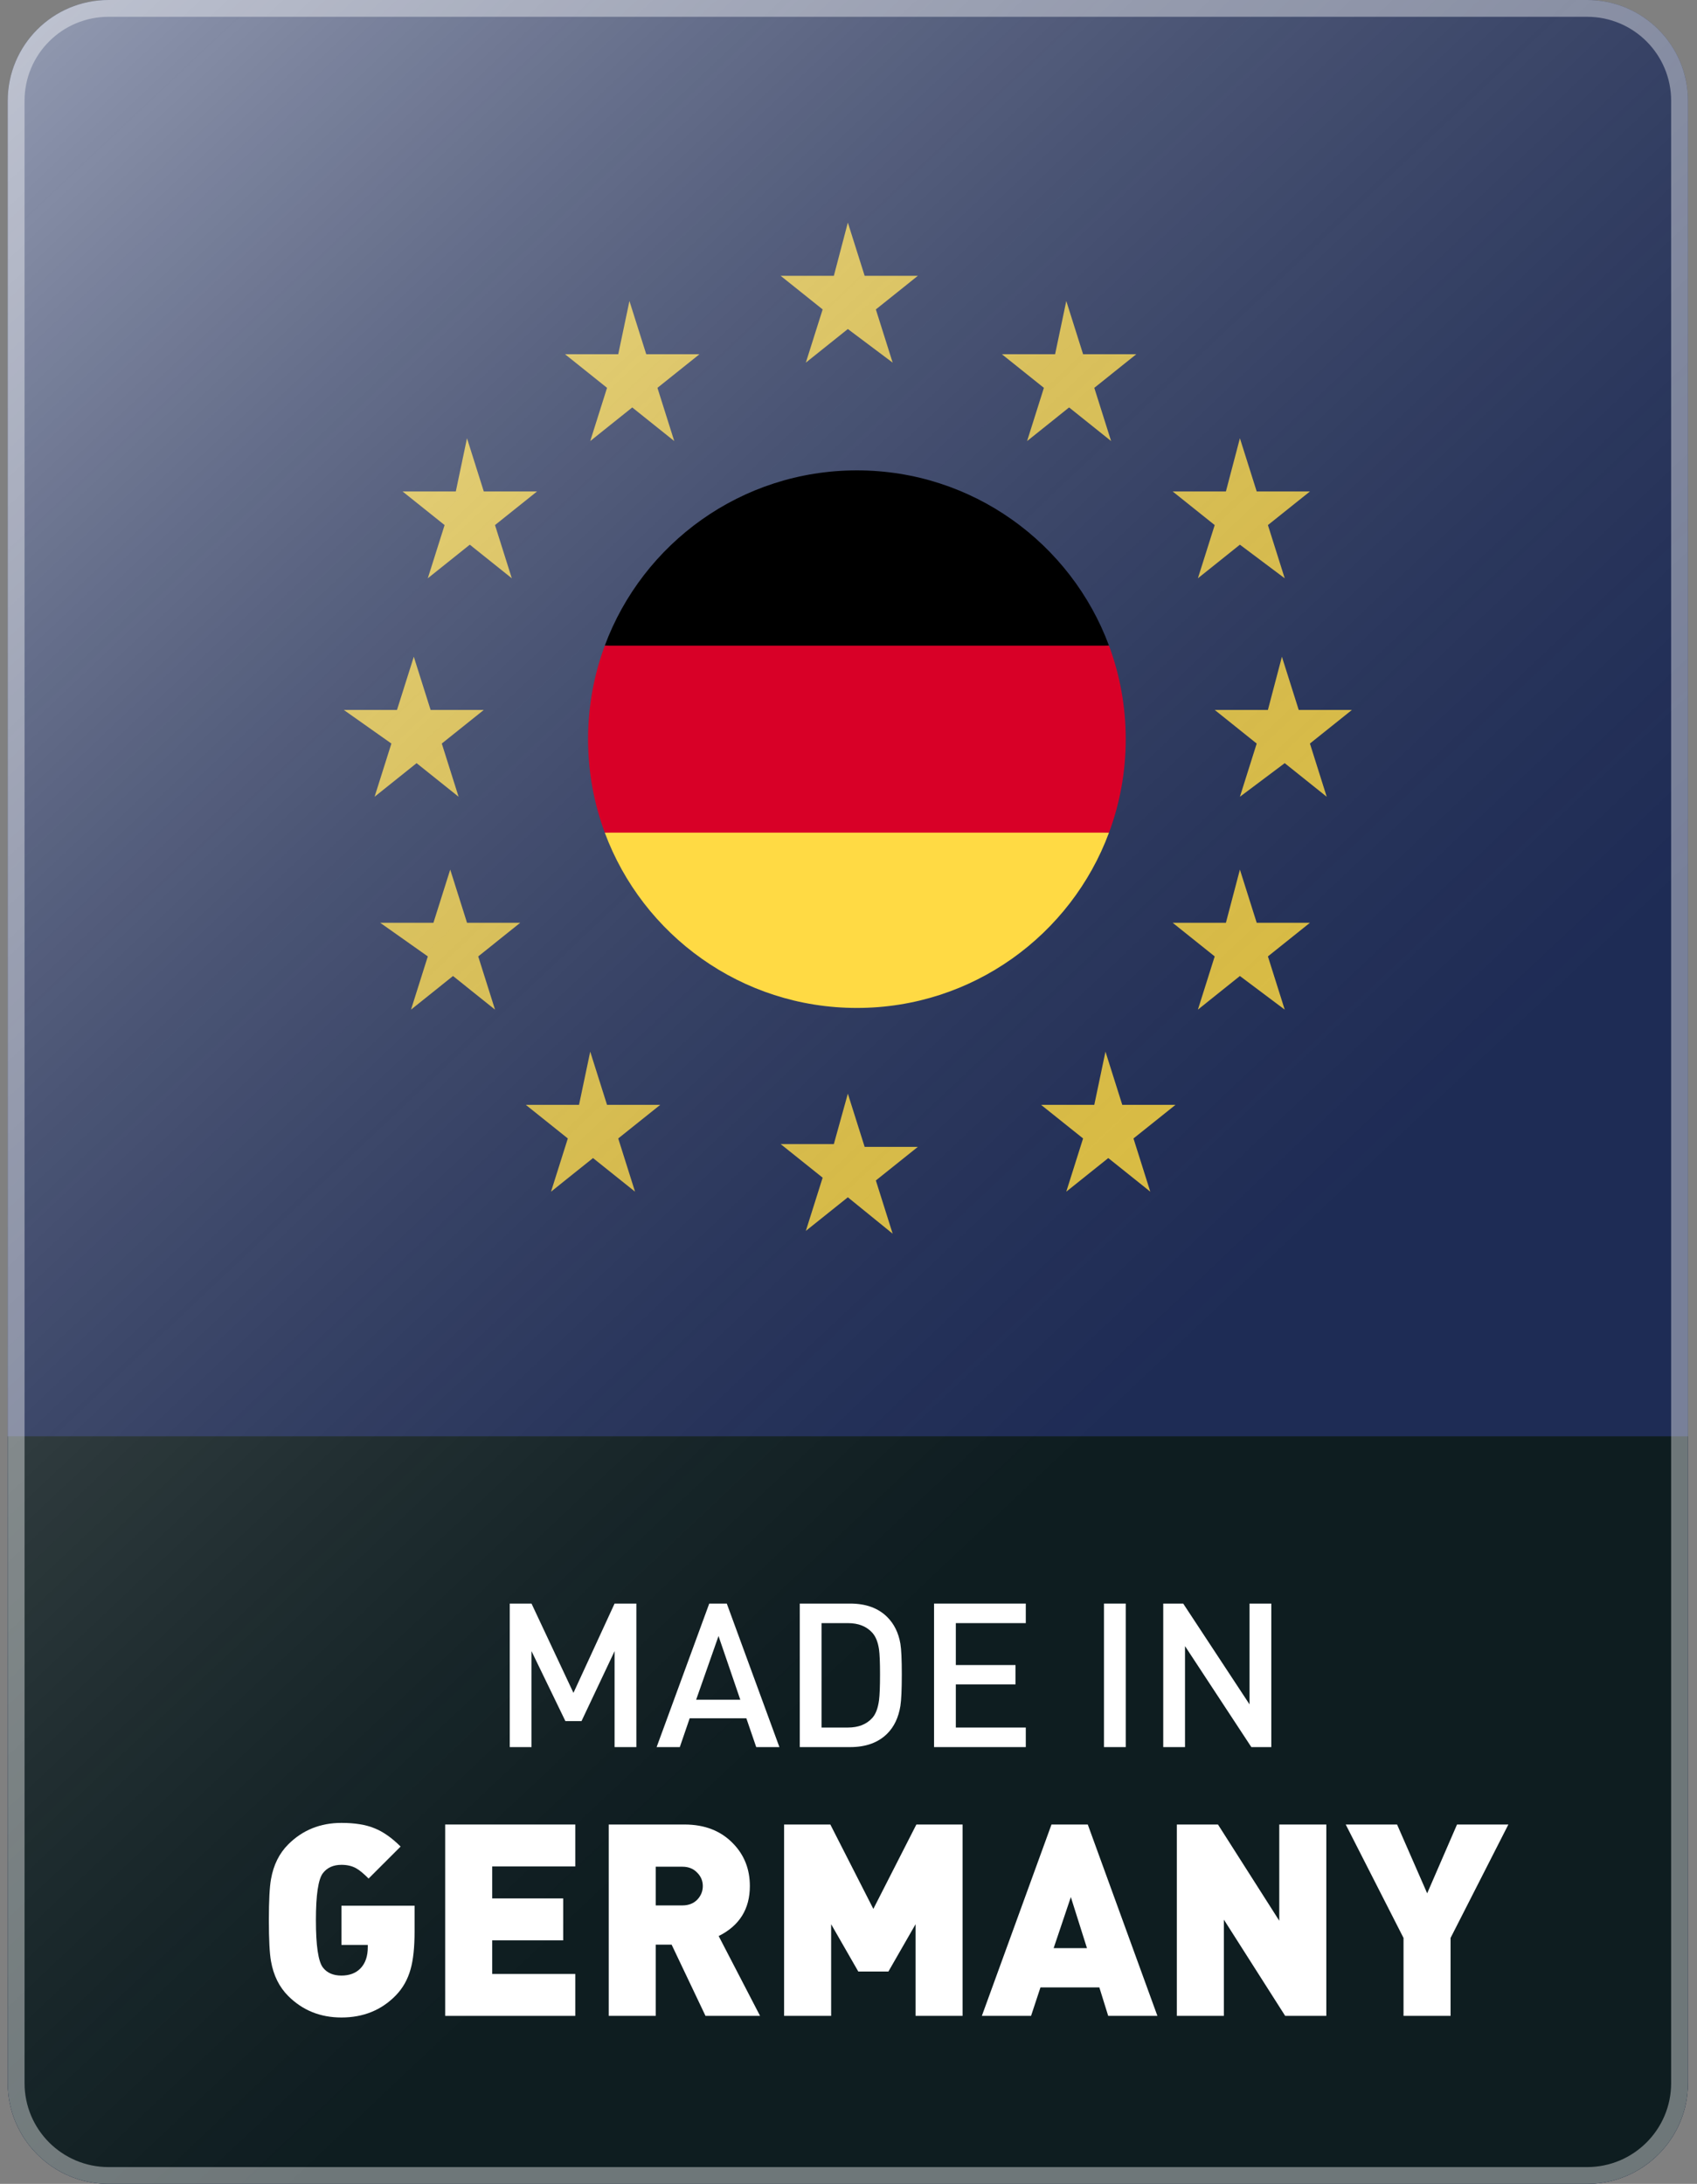
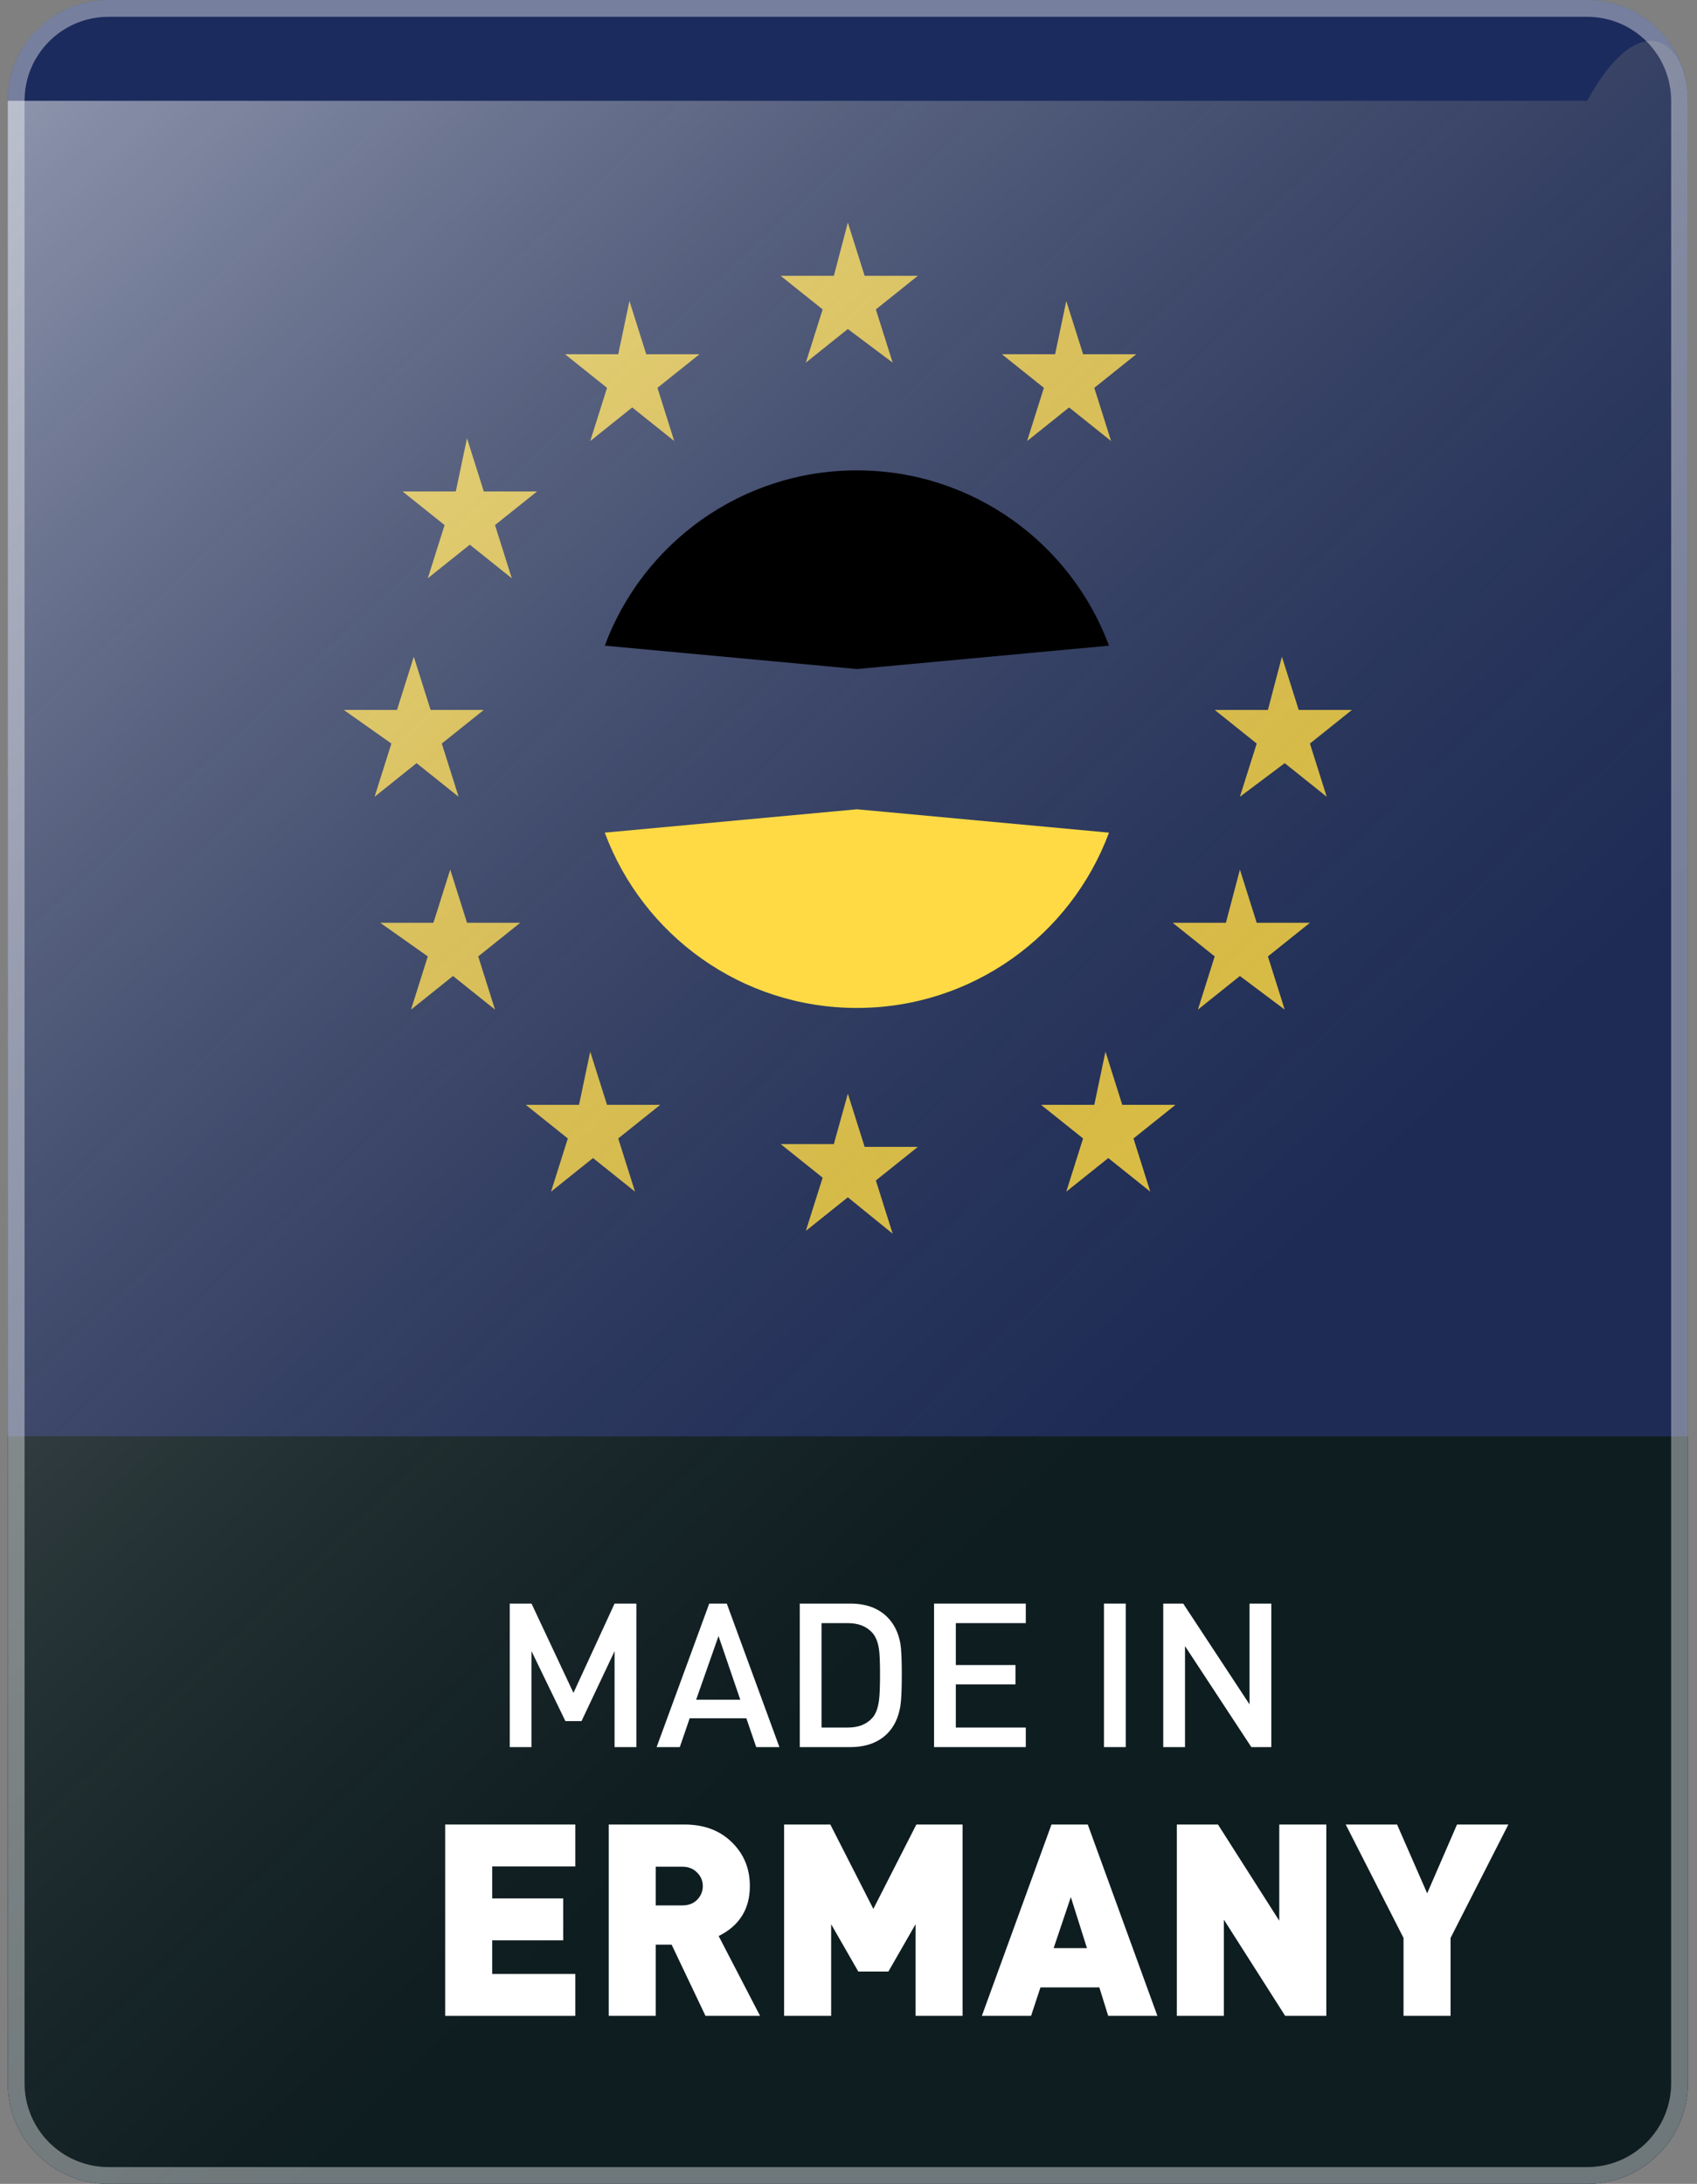
<svg xmlns="http://www.w3.org/2000/svg" width="101" height="130" viewBox="0 0 101 130" fill="none">
  <rect x="0" y="0" width="101" height="130" fill="#808080" stroke="none" />
  <g clip-path="url(#clip0_1712_45)">
    <path d="M0.461 6C0.461 2.686 3.147 0 6.461 0H94.461C97.775 0 100.461 2.686 100.461 6V124C100.461 127.314 97.775 130 94.461 130H6.461C3.147 130 0.461 127.314 0.461 124V6Z" fill="#1B2B5D" />
    <path fill-rule="evenodd" clip-rule="evenodd" d="M100.461 85.5V124C100.461 127.314 97.775 130 94.461 130H6.461C3.147 130 0.461 127.314 0.461 124V85.5H100.461Z" fill="#07191D" />
    <path fill-rule="evenodd" clip-rule="evenodd" d="M50.461 13.25L51.461 16.418H54.628L52.128 18.419L53.128 21.586L50.461 19.586L47.961 21.586L48.961 18.419L46.461 16.418H49.628L50.461 13.25Z" fill="#FFDA44" />
    <path fill-rule="evenodd" clip-rule="evenodd" d="M50.461 65.102L51.461 68.27H54.628L52.128 70.27L53.128 73.438L50.461 71.271L47.961 73.271L48.961 70.104L46.461 68.103H49.628L50.461 65.102Z" fill="#FFDA44" />
    <path fill-rule="evenodd" clip-rule="evenodd" d="M63.462 17.918L64.462 21.086H67.629L65.129 23.087L66.129 26.255L63.629 24.254L61.129 26.255L62.129 23.087L59.629 21.086H62.796L63.462 17.918Z" fill="#FFDA44" />
    <path fill-rule="evenodd" clip-rule="evenodd" d="M73.795 51.764L74.795 54.931H77.962L75.462 56.932L76.462 60.1L73.795 58.099L71.295 60.1L72.295 56.932L69.795 54.931H72.962L73.795 51.764Z" fill="#FFDA44" />
    <path fill-rule="evenodd" clip-rule="evenodd" d="M76.295 39.093L77.295 42.26H80.462L77.962 44.261L78.962 47.429L76.462 45.428L73.795 47.429L74.795 44.261L72.295 42.26H75.462L76.295 39.093Z" fill="#FFDA44" />
    <path fill-rule="evenodd" clip-rule="evenodd" d="M24.628 39.093L25.628 42.26H28.794L26.294 44.261L27.294 47.429L24.794 45.428L22.294 47.429L23.294 44.261L20.461 42.26H23.628L24.628 39.093Z" fill="#FFDA44" />
    <path fill-rule="evenodd" clip-rule="evenodd" d="M26.796 51.764L27.796 54.931H30.962L28.462 56.932L29.462 60.1L26.962 58.099L24.462 60.1L25.462 56.932L22.629 54.931H25.796L26.796 51.764Z" fill="#FFDA44" />
-     <path fill-rule="evenodd" clip-rule="evenodd" d="M73.795 26.088L74.795 29.256H77.962L75.462 31.256L76.462 34.424L73.795 32.423L71.295 34.424L72.295 31.256L69.795 29.256H72.962L73.795 26.088Z" fill="#FFDA44" />
    <path fill-rule="evenodd" clip-rule="evenodd" d="M27.794 26.088L28.794 29.256H31.961L29.461 31.256L30.461 34.424L27.961 32.423L25.461 34.424L26.461 31.256L23.961 29.256H27.128L27.794 26.088Z" fill="#FFDA44" />
    <path fill-rule="evenodd" clip-rule="evenodd" d="M65.794 62.601L66.794 65.769H69.961L67.461 67.769L68.461 70.937L65.961 68.936L63.461 70.937L64.461 67.769L61.961 65.769H65.128L65.794 62.601Z" fill="#FFDA44" />
    <path fill-rule="evenodd" clip-rule="evenodd" d="M37.462 17.918L38.462 21.086H41.629L39.129 23.087L40.129 26.255L37.629 24.254L35.129 26.255L36.129 23.087L33.629 21.086H36.796L37.462 17.918Z" fill="#FFDA44" />
    <path fill-rule="evenodd" clip-rule="evenodd" d="M35.128 62.601L36.128 65.769H39.295L36.795 67.769L37.795 70.937L35.295 68.936L32.795 70.937L33.795 67.769L31.295 65.769H34.462L35.128 62.601Z" fill="#FFDA44" />
-     <path style="mix-blend-mode:overlay" d="M0.461 6C0.461 2.686 3.147 0 6.461 0H94.461C97.775 0 100.461 2.686 100.461 6V124C100.461 127.314 97.775 130 94.461 130H6.461C3.147 130 0.461 127.314 0.461 124V6Z" fill="url(#paint0_linear_1712_45)" fill-opacity="0.8" />
+     <path style="mix-blend-mode:overlay" d="M0.461 6H94.461C97.775 0 100.461 2.686 100.461 6V124C100.461 127.314 97.775 130 94.461 130H6.461C3.147 130 0.461 127.314 0.461 124V6Z" fill="url(#paint0_linear_1712_45)" fill-opacity="0.8" />
    <g style="mix-blend-mode:overlay">
      <path d="M6.461 0.5H94.461C97.499 0.5 99.961 2.962 99.961 6V124C99.961 127.038 97.499 129.5 94.461 129.5H6.461C3.423 129.5 0.961 127.038 0.961 124V6C0.961 2.962 3.423 0.5 6.461 0.5Z" stroke="white" stroke-opacity="0.4" />
    </g>
    <path d="M37.874 104H36.578V98.288L34.61 102.452H33.65L31.634 98.288V104H30.338V95.456H31.634L34.13 100.772L36.578 95.456H37.874V104Z" fill="white" />
    <path d="M46.388 104H45.008L44.42 102.284H41.048L40.46 104H39.08L42.212 95.456H43.256L46.388 104ZM44.06 101.18L42.764 97.388L41.432 101.18H44.06Z" fill="white" />
    <path d="M53.672 99.668C53.672 100.572 53.644 101.2 53.588 101.552C53.476 102.24 53.216 102.788 52.808 103.196C52.272 103.732 51.536 104 50.6 104H47.6V95.456H50.6C51.536 95.456 52.272 95.724 52.808 96.26C53.216 96.668 53.476 97.196 53.588 97.844C53.644 98.18 53.672 98.788 53.672 99.668ZM52.376 99.668C52.376 98.956 52.356 98.46 52.316 98.18C52.252 97.748 52.12 97.42 51.92 97.196C51.576 96.812 51.092 96.62 50.468 96.62H48.896V102.836H50.468C51.092 102.836 51.576 102.644 51.92 102.26C52.12 102.036 52.252 101.688 52.316 101.216C52.356 100.912 52.376 100.396 52.376 99.668Z" fill="white" />
    <path d="M61.052 104H55.592V95.456H61.052V96.62H56.888V99.116H60.44V100.268H56.888V102.836H61.052V104Z" fill="white" />
    <path d="M67.001 104H65.705V95.456H67.001V104Z" fill="white" />
    <path d="M75.664 104H74.476L70.528 97.988V104H69.232V95.456H70.42L74.368 101.456V95.456H75.664V104Z" fill="white" />
    <path d="M89.773 108.608L86.333 115.36V120H83.533V115.36L80.093 108.608H83.149L84.941 112.704L86.717 108.608H89.773Z" fill="white" />
    <path d="M78.938 120H76.49L72.842 114.272V120H70.042V108.608H72.49L76.138 114.336V108.608H78.938V120Z" fill="white" />
    <path d="M68.885 120H65.957L65.429 118.304H61.925L61.365 120H58.437L62.581 108.608H64.741L68.885 120ZM64.693 115.968L63.733 112.928L62.709 115.968H64.693Z" fill="white" />
    <path d="M57.291 120H54.491V114.544L52.875 117.36H51.083L49.467 114.544V120H46.667V108.608H49.419L51.979 113.632L54.539 108.608H57.291V120Z" fill="white" />
    <path d="M45.237 120H41.989L39.973 115.76H39.029V120H36.229V108.608H40.741C41.947 108.608 42.912 108.987 43.637 109.744C44.299 110.427 44.629 111.269 44.629 112.272C44.629 113.637 44.011 114.629 42.773 115.248L45.237 120ZM41.829 112.272C41.829 111.963 41.717 111.696 41.493 111.472C41.269 111.237 40.976 111.12 40.613 111.12H39.029V113.424H40.613C40.976 113.424 41.269 113.312 41.493 113.088C41.717 112.853 41.829 112.581 41.829 112.272Z" fill="white" />
    <path d="M34.239 120H26.495V108.608H34.239V111.104H29.295V113.008H33.519V115.504H29.295V117.504H34.239V120Z" fill="white" />
-     <path d="M24.674 114.976C24.674 115.925 24.594 116.677 24.434 117.232C24.263 117.84 23.97 118.357 23.554 118.784C22.701 119.659 21.623 120.096 20.322 120.096C19.063 120.096 18.007 119.669 17.154 118.816C16.621 118.283 16.279 117.595 16.13 116.752C16.045 116.283 16.002 115.467 16.002 114.304C16.002 113.141 16.045 112.325 16.13 111.856C16.279 111.013 16.621 110.325 17.154 109.792C18.007 108.939 19.063 108.512 20.322 108.512C21.122 108.512 21.778 108.619 22.29 108.832C22.802 109.035 23.319 109.397 23.842 109.92L21.938 111.824C21.639 111.525 21.394 111.323 21.202 111.216C20.957 111.077 20.663 111.008 20.322 111.008C19.842 111.008 19.474 111.173 19.218 111.504C18.941 111.867 18.802 112.8 18.802 114.304C18.802 115.819 18.941 116.757 19.218 117.12C19.463 117.44 19.831 117.6 20.322 117.6C20.802 117.6 21.181 117.456 21.458 117.168C21.746 116.869 21.89 116.448 21.89 115.904V115.776H20.322V113.44H24.674V114.976Z" fill="white" />
    <g clip-path="url(#clip1_1712_45)">
      <path d="M35.994 49.565C38.255 55.658 44.119 60 50.999 60C57.879 60 63.743 55.658 66.004 49.565L50.999 48.174L35.994 49.565Z" fill="#FFDA44" />
      <path d="M50.999 28C44.12 28 38.255 32.342 35.994 38.435L50.999 39.826L66.004 38.435C63.743 32.342 57.879 28 50.999 28Z" fill="black" />
-       <path d="M35.995 38.435C35.352 40.168 35 42.043 35 44C35 45.957 35.352 47.832 35.995 49.565H66.005C66.648 47.832 67 45.957 67 44C67 42.043 66.648 40.168 66.005 38.435H35.995Z" fill="#D80027" />
    </g>
  </g>
  <defs>
    <linearGradient id="paint0_linear_1712_45" x1="-0" y1="-6.00469e-07" x2="99.999" y2="106" gradientUnits="userSpaceOnUse">
      <stop stop-color="white" stop-opacity="0.67" />
      <stop offset="0.738" stop-color="#2F2F2F" stop-opacity="0.21" />
    </linearGradient>
    <clipPath id="clip0_1712_45">
      <rect width="101" height="130" fill="white" />
    </clipPath>
    <clipPath id="clip1_1712_45">
      <rect width="32" height="32" fill="white" transform="translate(35 28)" />
    </clipPath>
  </defs>
</svg>